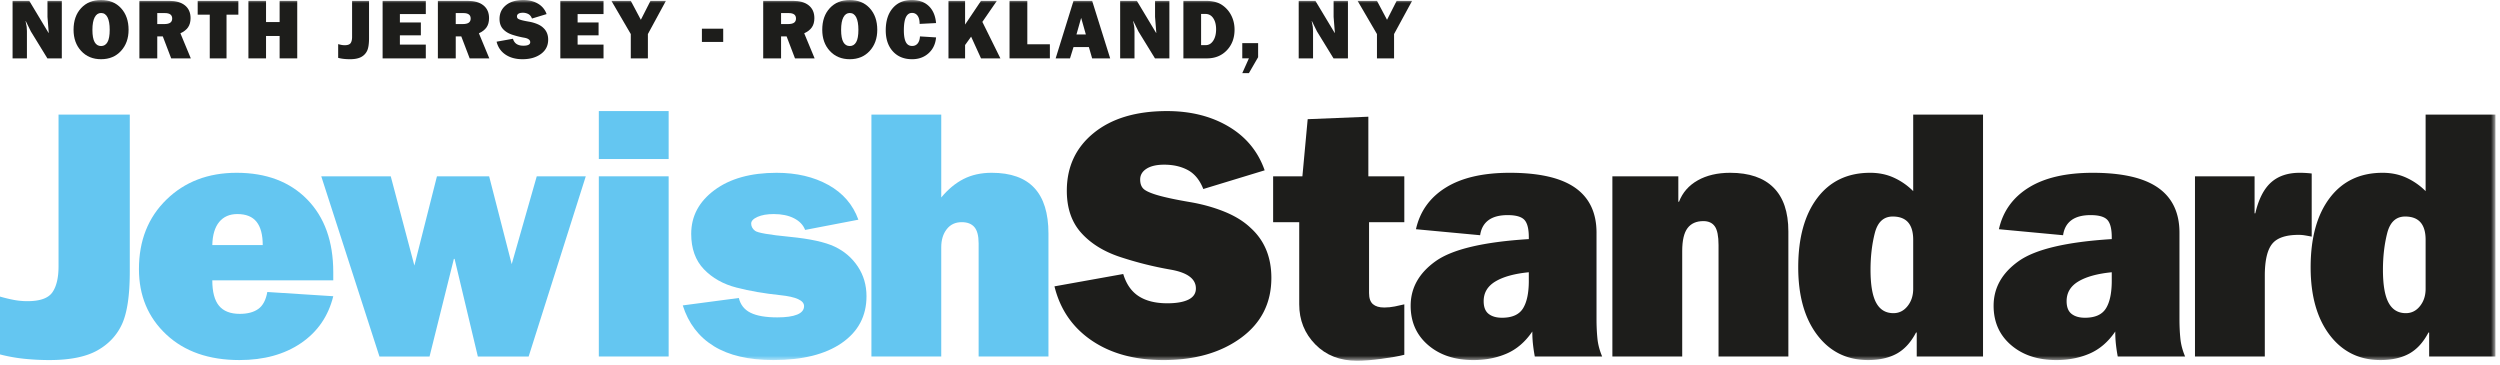
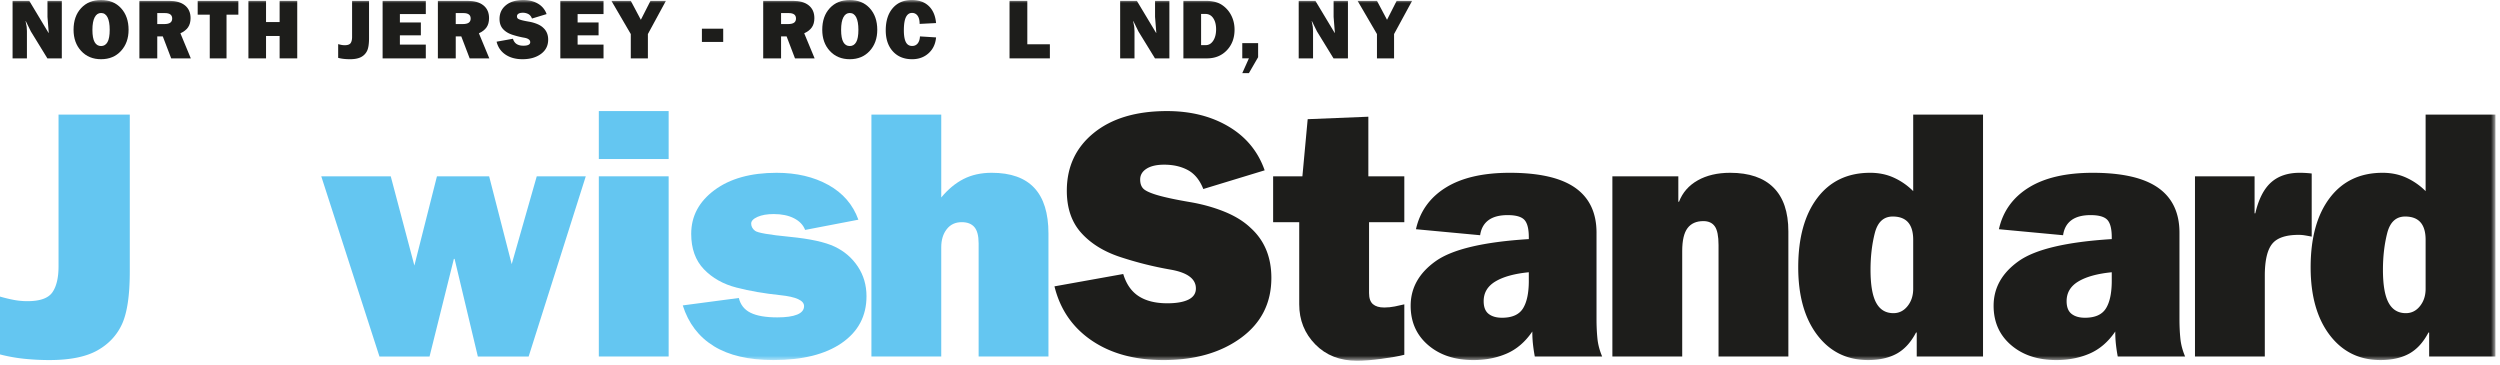
<svg xmlns="http://www.w3.org/2000/svg" xmlns:xlink="http://www.w3.org/1999/xlink" data-bbox="0 0 417.238 60.32" viewBox="0 0 418 61" height="61" width="418" data-type="color">
  <g>
    <defs>
      <path id="5d2e6ff1-6126-4cad-a742-2c187a72c318" d="M0 61.32h417.238V1H0v60.32z" />
    </defs>
    <g transform="translate(0 -1)" fill-rule="evenodd">
      <path fill="#64C6F1" d="M21.7 20.161v26.24c0 3.971-.434 6.9-1.298 8.786-.865 1.887-2.25 3.361-4.157 4.422-1.907 1.062-4.57 1.593-7.99 1.593-1.377 0-2.752-.07-4.128-.207A27.567 27.567 0 0 1 0 60.258v-9.67c.825.235 1.601.423 2.33.56a12.13 12.13 0 0 0 2.27.206c2.082 0 3.468-.49 4.156-1.474.688-.982 1.032-2.437 1.032-4.364V20.161H21.7Z" data-color="1" />
-       <path fill="#64C6F1" d="M43.929 41.979c0-1.73-.345-3.026-1.032-3.892-.688-.864-1.76-1.297-3.214-1.297-1.297 0-2.31.442-3.037 1.327-.727.884-1.111 2.173-1.15 3.862h8.433Zm11.793 4.54v1.356H35.497c0 1.927.373 3.342 1.12 4.246.746.905 1.906 1.357 3.479 1.357 1.297 0 2.329-.275 3.096-.826.766-.55 1.267-1.494 1.503-2.83l11.027.707c-.826 3.342-2.624 5.956-5.396 7.843-2.771 1.886-6.201 2.83-10.29 2.83-5.11 0-9.19-1.425-12.234-4.275-3.047-2.85-4.57-6.495-4.57-10.938 0-4.756 1.533-8.63 4.599-11.616 3.066-2.988 6.977-4.482 11.734-4.482 4.953 0 8.884 1.484 11.794 4.452 2.908 2.969 4.363 7.027 4.363 12.177Z" data-color="1" />
      <path fill="#64C6F1" d="m65.333 30.48 3.951 14.92 3.773-14.918h8.727l3.774 14.682 4.187-14.682h8.196l-9.552 30.13h-8.492L76.005 44.28h-.117l-4.069 16.333h-8.373l-9.73-30.131h11.617z" data-color="1" />
      <mask fill="#ffffff" id="d8453732-d1d3-41dd-9ce0-ce500f97fba4">
        <use xlink:href="#5d2e6ff1-6126-4cad-a742-2c187a72c318" />
      </mask>
      <path mask="url(#d8453732-d1d3-41dd-9ce0-ce500f97fba4)" fill="#64C6F1" d="M100.123 60.611h11.675v-30.13h-11.675v30.13Zm0-33.02h11.675v-8.02h-11.675v8.02Z" data-color="1" />
      <path mask="url(#d8453732-d1d3-41dd-9ce0-ce500f97fba4)" fill="#64C6F1" d="m143.52 37.733-8.904 1.71c-.315-.825-.934-1.474-1.857-1.946-.923-.472-2.054-.707-3.39-.707-1.101 0-2.005.157-2.713.471-.708.316-1.06.69-1.06 1.121 0 .472.215.875.647 1.208.433.335 2.36.67 5.78 1.003 3.42.334 5.935.885 7.547 1.651s2.899 1.878 3.863 3.332c.963 1.454 1.444 3.105 1.444 4.953 0 3.302-1.377 5.907-4.127 7.813-2.752 1.907-6.566 2.86-11.44 2.86-4.127 0-7.45-.776-9.966-2.329-2.515-1.553-4.244-3.823-5.188-6.81l9.375-1.24c.274 1.141.933 1.967 1.975 2.477 1.041.512 2.525.766 4.452.766 1.454 0 2.566-.156 3.333-.47.766-.315 1.149-.787 1.149-1.416 0-.944-1.327-1.552-3.98-1.828-2.654-.275-5.092-.698-7.313-1.268-2.22-.569-4.038-1.592-5.454-3.066-1.415-1.474-2.123-3.45-2.123-5.926 0-2.948 1.299-5.385 3.893-7.312 2.595-1.925 6.053-2.889 10.377-2.889 3.341 0 6.23.678 8.668 2.034 2.438 1.356 4.107 3.293 5.012 5.808" data-color="1" />
      <path mask="url(#d8453732-d1d3-41dd-9ce0-ce500f97fba4)" fill="#64C6F1" d="M157.377 20.161v13.857c1.14-1.376 2.388-2.407 3.744-3.096 1.357-.687 2.92-1.032 4.688-1.032 3.184 0 5.562.846 7.135 2.536 1.572 1.691 2.358 4.226 2.358 7.607v20.58h-11.675v-18.93c0-1.257-.236-2.16-.708-2.712-.47-.55-1.179-.825-2.122-.825-1.062 0-1.897.393-2.506 1.18-.61.786-.914 1.788-.914 3.006v18.28h-11.675v-40.45h11.675Z" data-color="1" />
      <path mask="url(#d8453732-d1d3-41dd-9ce0-ce500f97fba4)" fill="#1D1D1B" d="m211.452 29.478-10.26 3.125c-.59-1.494-1.445-2.545-2.565-3.155-1.12-.609-2.447-.914-3.98-.914-1.258 0-2.241.227-2.948.678-.708.453-1.062 1.053-1.062 1.8 0 .786.245 1.355.737 1.71.492.353 1.356.697 2.595 1.031 1.238.334 2.899.678 4.983 1.032 2.083.354 4.019.894 5.808 1.621 1.788.728 3.252 1.642 4.393 2.742 2.279 2.084 3.42 4.856 3.42 8.314 0 4.207-1.691 7.548-5.072 10.025-3.381 2.476-7.705 3.715-12.972 3.715-4.797 0-8.796-1.09-12-3.273-3.204-2.182-5.277-5.199-6.221-9.052l11.499-2.063c.51 1.69 1.375 2.93 2.594 3.715 1.218.786 2.81 1.18 4.777 1.18 1.533 0 2.712-.208 3.538-.62.825-.413 1.238-1.032 1.238-1.858 0-1.61-1.416-2.662-4.246-3.154a59.223 59.223 0 0 1-8.373-2.094c-2.752-.903-4.934-2.25-6.545-4.039-1.612-1.788-2.418-4.136-2.418-7.046 0-4.01 1.504-7.233 4.51-9.67 3.008-2.438 7.086-3.656 12.237-3.656 3.97 0 7.409.864 10.319 2.594 2.909 1.73 4.913 4.167 6.014 7.312" data-color="2" />
      <path mask="url(#d8453732-d1d3-41dd-9ce0-ce500f97fba4)" fill="#1D1D1B" d="M228.788 30.48h6.014v7.667h-5.896v11.852c0 .865.215 1.484.648 1.857.432.374 1.062.56 1.887.56.59 0 1.18-.06 1.769-.177.59-.118 1.12-.236 1.592-.354v8.432c-.905.236-2.172.462-3.803.679-1.632.215-2.998.324-4.098.324-2.87 0-5.2-.914-6.988-2.742-1.79-1.828-2.683-4.058-2.683-6.693V38.147h-4.363V30.48h4.894l.884-9.553 10.143-.412v9.965Z" data-color="2" />
      <path mask="url(#d8453732-d1d3-41dd-9ce0-ce500f97fba4)" fill="#1D1D1B" d="M255.617 47.934V46.52c-2.398.236-4.256.747-5.572 1.533-1.318.787-1.976 1.887-1.976 3.302 0 .983.275 1.691.826 2.123.55.433 1.297.648 2.24.648 1.69 0 2.86-.52 3.509-1.562.648-1.04.973-2.585.973-4.629m11.32-8.02v14.447c0 1.141.05 2.212.149 3.214.097 1.003.363 2.015.796 3.037h-11.263a28.364 28.364 0 0 1-.294-1.946 18.986 18.986 0 0 1-.12-2.24c-1.178 1.73-2.603 2.958-4.274 3.685-1.671.726-3.528 1.091-5.572 1.091-3.106 0-5.631-.835-7.577-2.507-1.946-1.67-2.92-3.862-2.92-6.574 0-2.987 1.396-5.474 4.188-7.459 2.79-1.985 7.98-3.214 15.567-3.686v-.295c0-1.415-.246-2.388-.737-2.918-.492-.53-1.426-.797-2.801-.797-1.377 0-2.447.286-3.214.855-.767.571-1.23 1.406-1.386 2.507l-10.731-1.003c.668-2.987 2.329-5.307 4.982-6.958 2.654-1.65 6.22-2.476 10.702-2.476 4.914 0 8.56.835 10.939 2.505 2.378 1.672 3.567 4.178 3.567 7.518" data-color="2" />
      <path mask="url(#d8453732-d1d3-41dd-9ce0-ce500f97fba4)" fill="#1D1D1B" d="M299.015 39.679v20.933H287.34V41.979c0-1.494-.207-2.536-.62-3.125-.413-.59-1.052-.885-1.916-.885-1.18 0-2.064.394-2.653 1.18-.59.786-.885 2.063-.885 3.832v17.63H269.59v-30.13h11.027v4.245h.117c.59-1.533 1.63-2.722 3.126-3.568 1.493-.844 3.3-1.267 5.425-1.267 3.184 0 5.6.826 7.252 2.476 1.65 1.65 2.477 4.089 2.477 7.312" data-color="2" />
      <path mask="url(#d8453732-d1d3-41dd-9ce0-ce500f97fba4)" fill="#1D1D1B" d="M319.887 49.29v-8.195c0-2.595-1.14-3.892-3.42-3.892-1.533 0-2.536.934-3.007 2.8-.472 1.868-.708 3.903-.708 6.104 0 2.516.315 4.354.944 5.513.628 1.16 1.592 1.739 2.89 1.739.943 0 1.728-.392 2.358-1.18.628-.785.943-1.747.943-2.888Zm11.675-29.128v40.45h-11.085v-4.01h-.118c-.865 1.652-1.946 2.83-3.243 3.539-1.297.707-2.89 1.06-4.776 1.06-3.538 0-6.369-1.394-8.492-4.185-2.122-2.791-3.184-6.565-3.184-11.322 0-4.914 1.062-8.776 3.184-11.587 2.123-2.81 5.072-4.216 8.845-4.216 1.454 0 2.781.275 3.981.826a11.012 11.012 0 0 1 3.213 2.24V20.163h11.675Z" data-color="2" />
      <path mask="url(#d8453732-d1d3-41dd-9ce0-ce500f97fba4)" fill="#1D1D1B" d="M353.085 47.934V46.52c-2.398.236-4.256.747-5.572 1.533-1.318.787-1.976 1.887-1.976 3.302 0 .983.275 1.691.826 2.123.55.433 1.297.648 2.241.648 1.689 0 2.859-.52 3.508-1.562.648-1.04.973-2.585.973-4.629m11.321-8.02v14.447c0 1.141.049 2.212.148 3.214.097 1.003.363 2.015.796 3.037h-11.263a28.364 28.364 0 0 1-.294-1.946 18.986 18.986 0 0 1-.119-2.24c-1.179 1.73-2.604 2.958-4.275 3.685-1.671.726-3.528 1.091-5.572 1.091-3.106 0-5.631-.835-7.577-2.507-1.946-1.67-2.919-3.862-2.919-6.574 0-2.987 1.395-5.474 4.187-7.459 2.791-1.985 7.98-3.214 15.567-3.686v-.295c0-1.415-.246-2.388-.737-2.918-.492-.53-1.426-.797-2.801-.797-1.377 0-2.447.286-3.214.855-.767.571-1.229 1.406-1.386 2.507l-10.731-1.003c.668-2.987 2.329-5.307 4.982-6.958 2.654-1.65 6.221-2.476 10.702-2.476 4.914 0 8.56.835 10.939 2.505 2.378 1.672 3.567 4.178 3.567 7.518" data-color="2" />
      <path mask="url(#d8453732-d1d3-41dd-9ce0-ce500f97fba4)" fill="#1D1D1B" d="M386.517 30.009v10.554a37.723 37.723 0 0 0-1.12-.206 6.438 6.438 0 0 0-1.06-.088c-2.164 0-3.648.51-4.453 1.532-.806 1.023-1.209 2.792-1.209 5.307v13.505H367V30.48h9.966v6.192h.118c.55-2.358 1.424-4.078 2.624-5.16 1.2-1.08 2.801-1.622 4.806-1.622.667 0 1.335.04 2.004.119" data-color="2" />
      <path mask="url(#d8453732-d1d3-41dd-9ce0-ce500f97fba4)" fill="#1D1D1B" d="M405.563 49.29v-8.195c0-2.595-1.141-3.892-3.42-3.892-1.533 0-2.536.934-3.008 2.8-.471 1.868-.707 3.903-.707 6.104 0 2.516.314 4.354.944 5.513.628 1.16 1.591 1.739 2.888 1.739.944 0 1.73-.392 2.36-1.18.628-.785.943-1.747.943-2.888Zm11.675-29.128v40.45h-11.085v-4.01h-.118c-.866 1.652-1.947 2.83-3.243 3.539-1.298.707-2.89 1.06-4.777 1.06-3.538 0-6.368-1.394-8.491-4.185-2.123-2.791-3.185-6.565-3.185-11.322 0-4.914 1.062-8.776 3.185-11.587 2.123-2.81 5.071-4.216 8.845-4.216 1.454 0 2.781.275 3.98.826a11.017 11.017 0 0 1 3.214 2.24V20.163h11.675Z" data-color="2" />
      <path mask="url(#d8453732-d1d3-41dd-9ce0-ce500f97fba4)" fill="#1D1D1B" d="M4.894 1.14 8.12 6.511l.028-.028-.21-2.665V1.14h2.397v9.62H7.923L5.162 6.258 4.306 4.52l-.029.03c.093.391.154.7.183.924.027.225.042.463.042.715v4.572H2.103V1.14h2.79Z" data-color="2" />
      <path mask="url(#d8453732-d1d3-41dd-9ce0-ce500f97fba4)" fill="#1D1D1B" d="M18.343 5.992c0-.917-.122-1.615-.365-2.097-.243-.48-.603-.722-1.08-.722-.458 0-.813.238-1.065.715-.253.477-.38 1.178-.38 2.104 0 .935.125 1.62.372 2.054.248.435.606.652 1.074.652.467 0 .824-.217 1.072-.652.248-.434.372-1.119.372-2.054M16.899 10.9c-1.366 0-2.473-.458-3.324-1.374-.851-.916-1.276-2.099-1.276-3.548 0-1.505.42-2.71 1.262-3.618C14.4 1.453 15.515 1 16.899 1c1.392 0 2.507.458 3.344 1.374.836.916 1.255 2.118 1.255 3.604 0 1.44-.423 2.62-1.27 3.541-.845.921-1.955 1.381-3.33 1.381" data-color="2" />
      <path mask="url(#d8453732-d1d3-41dd-9ce0-ce500f97fba4)" fill="#1D1D1B" d="M27.43 5.025c.477 0 .822-.077 1.038-.231.214-.155.322-.386.322-.694 0-.31-.103-.538-.308-.688-.206-.15-.501-.224-.884-.224h-1.304v1.837h1.136Zm.855-3.884c1.13 0 2.01.252 2.637.757.626.505.939 1.215.939 2.13 0 .628-.14 1.142-.421 1.544-.28.402-.705.734-1.276.995l1.739 4.193h-3.281L27.22 7.087h-.926v3.673h-2.987V1.14h4.978Z" data-color="2" />
      <path mask="url(#d8453732-d1d3-41dd-9ce0-ce500f97fba4)" fill="#1D1D1B" d="M39.854 1.14v2.314h-1.978v7.306h-2.804V3.454h-2.019V1.14h6.801z" data-color="2" />
      <path mask="url(#d8453732-d1d3-41dd-9ce0-ce500f97fba4)" fill="#1D1D1B" d="M44.481 1.14v3.548h2.272V1.14h2.945v9.62h-2.945V7.015h-2.272v3.745h-2.945V1.14h2.945z" data-color="2" />
      <path mask="url(#d8453732-d1d3-41dd-9ce0-ce500f97fba4)" fill="#1D1D1B" d="M61.702 1.14v6.24c0 .945-.103 1.641-.31 2.09a2.26 2.26 0 0 1-.987 1.051c-.454.253-1.087.38-1.9.38a9.77 9.77 0 0 1-.982-.05 6.638 6.638 0 0 1-.982-.175v-2.3c.197.056.38.1.555.133.172.033.352.05.539.05.496 0 .825-.118.989-.352.163-.233.245-.579.245-1.037V1.14h2.833Z" data-color="2" />
      <path mask="url(#d8453732-d1d3-41dd-9ce0-ce500f97fba4)" fill="#1D1D1B" d="M71.195 1.14v2.215h-4.333v1.403h3.506v2.145h-3.506V8.46h4.333v2.3h-7.222V1.14h7.222z" data-color="2" />
      <path mask="url(#d8453732-d1d3-41dd-9ce0-ce500f97fba4)" fill="#1D1D1B" d="M77.337 5.025c.477 0 .823-.077 1.038-.231.214-.155.322-.386.322-.694 0-.31-.103-.538-.308-.688-.206-.15-.501-.224-.884-.224H76.2v1.837h1.136Zm.855-3.884c1.13 0 2.01.252 2.637.757.626.505.939 1.215.939 2.13 0 .628-.14 1.142-.42 1.544-.281.402-.706.734-1.277.995l1.739 4.193h-3.281l-1.402-3.673H76.2v3.673h-2.987V1.14h4.978Z" data-color="2" />
      <path mask="url(#d8453732-d1d3-41dd-9ce0-ce500f97fba4)" fill="#1D1D1B" d="m91.388 3.356-2.44.744c-.14-.356-.344-.606-.61-.751a1.954 1.954 0 0 0-.947-.217c-.299 0-.533.054-.7.16-.169.109-.253.25-.253.429 0 .187.058.322.175.406.117.084.322.166.617.246.294.079.69.16 1.185.245a6.65 6.65 0 0 1 1.381.386c.425.173.774.39 1.045.652.542.495.813 1.155.813 1.977 0 1-.402 1.795-1.206 2.384-.804.589-1.832.883-3.085.883-1.14 0-2.092-.26-2.853-.778-.763-.518-1.256-1.236-1.48-2.152l2.734-.491c.122.402.328.696.618.883.29.187.668.28 1.135.28.365 0 .645-.048.842-.146.196-.098.294-.246.294-.442 0-.383-.336-.633-1.009-.75a14.117 14.117 0 0 1-1.992-.498c-.654-.215-1.173-.535-1.556-.961-.384-.425-.575-.984-.575-1.676 0-.953.357-1.72 1.073-2.3.715-.58 1.685-.868 2.91-.868.944 0 1.761.205 2.453.616a3.201 3.201 0 0 1 1.431 1.739" data-color="2" />
      <path mask="url(#d8453732-d1d3-41dd-9ce0-ce500f97fba4)" fill="#1D1D1B" d="M100.91 1.14v2.215h-4.333v1.403h3.505v2.145h-3.505V8.46h4.333v2.3h-7.222V1.14h7.222z" data-color="2" />
      <path mask="url(#d8453732-d1d3-41dd-9ce0-ce500f97fba4)" fill="#1D1D1B" d="m105.467 1.14 1.683 3.17 1.612-3.17h2.58l-3.014 5.553v4.067h-2.861V6.693l-3.24-5.553h3.24z" data-color="2" />
-       <path mask="url(#d8453732-d1d3-41dd-9ce0-ce500f97fba4)" fill="#1D1D1B" d="M117.358 8.011h3.562V5.797h-3.562v2.215z" data-color="2" />
+       <path mask="url(#d8453732-d1d3-41dd-9ce0-ce500f97fba4)" fill="#1D1D1B" d="M117.358 8.011h3.562V5.797h-3.562v2.215" data-color="2" />
      <path mask="url(#d8453732-d1d3-41dd-9ce0-ce500f97fba4)" fill="#1D1D1B" d="M131.731 5.025c.477 0 .823-.077 1.038-.231.215-.155.322-.386.322-.694 0-.31-.103-.538-.308-.688-.206-.15-.5-.224-.884-.224h-1.304v1.837h1.136Zm.855-3.884c1.131 0 2.01.252 2.637.757.626.505.94 1.215.94 2.13 0 .628-.14 1.142-.42 1.544-.282.402-.707.734-1.278.995l1.74 4.193h-3.282l-1.402-3.673h-.926v3.673h-2.987V1.14h4.978Z" data-color="2" />
      <path mask="url(#d8453732-d1d3-41dd-9ce0-ce500f97fba4)" fill="#1D1D1B" d="M143.525 5.992c0-.917-.122-1.615-.365-2.097-.243-.48-.603-.722-1.08-.722-.458 0-.813.238-1.065.715-.253.477-.38 1.178-.38 2.104 0 .935.125 1.62.373 2.054.247.435.605.652 1.073.652.467 0 .824-.217 1.072-.652.248-.434.372-1.119.372-2.054M142.08 10.9c-1.366 0-2.473-.458-3.324-1.374-.851-.916-1.276-2.099-1.276-3.548 0-1.505.42-2.71 1.262-3.618.842-.907 1.954-1.36 3.338-1.36 1.392 0 2.507.458 3.344 1.374.836.916 1.255 2.118 1.255 3.604 0 1.44-.423 2.62-1.27 3.541-.845.921-1.955 1.381-3.33 1.381" data-color="2" />
      <path mask="url(#d8453732-d1d3-41dd-9ce0-ce500f97fba4)" fill="#1D1D1B" d="m156.51 4.856-2.749.141c0-.599-.114-1.055-.343-1.368a1.096 1.096 0 0 0-.933-.47c-.439 0-.776.234-1.01.701-.233.468-.35 1.206-.35 2.216 0 .87.11 1.522.33 1.956.22.435.572.653 1.058.653.383 0 .69-.14.92-.42.228-.282.356-.674.385-1.179l2.692.168c-.094 1.094-.51 1.975-1.248 2.644-.739.668-1.66 1.002-2.763 1.002-1.346 0-2.417-.437-3.21-1.31-.796-.875-1.193-2.046-1.193-3.514 0-1.57.39-2.809 1.171-3.716S151.111 1 152.457 1c1.178 0 2.12.334 2.826 1.002.706.67 1.115 1.62 1.227 2.854" data-color="2" />
-       <path mask="url(#d8453732-d1d3-41dd-9ce0-ce500f97fba4)" fill="#1D1D1B" d="M161.362 1.14v3.968l2.665-3.968h2.65l-2.426 3.52 3.015 6.1h-3.24l-1.654-3.632-1.01 1.402v2.23h-2.776V1.14h2.776z" data-color="2" />
      <path mask="url(#d8453732-d1d3-41dd-9ce0-ce500f97fba4)" fill="#1D1D1B" d="M171.767 1.14v7.264h3.772v2.356h-6.745V1.14h2.973z" data-color="2" />
-       <path mask="url(#d8453732-d1d3-41dd-9ce0-ce500f97fba4)" fill="#1D1D1B" d="M179.984 6.763h1.57l-.785-2.776-.785 2.776Zm2.622-5.623 3.015 9.62h-3.015l-.547-1.893h-2.566l-.589 1.893h-2.398l2.987-9.62h3.113Z" data-color="2" />
      <path mask="url(#d8453732-d1d3-41dd-9ce0-ce500f97fba4)" fill="#1D1D1B" d="m190.081 1.14 3.225 5.371.028-.028-.21-2.665V1.14h2.397v9.62h-2.41l-2.764-4.502-.855-1.739-.028.03c.093.391.154.7.182.924.028.225.042.463.042.715v4.572h-2.398V1.14h2.791Z" data-color="2" />
      <path mask="url(#d8453732-d1d3-41dd-9ce0-ce500f97fba4)" fill="#1D1D1B" d="M200.822 8.545h.786c.504 0 .918-.246 1.24-.736.323-.491.484-1.13.484-1.914 0-.758-.159-1.375-.476-1.851-.318-.478-.763-.716-1.333-.716h-.7v5.217Zm.757-7.404c1.132 0 2.034.222 2.707.666a4.58 4.58 0 0 1 1.571 1.753c.373.724.56 1.526.56 2.404 0 1.394-.429 2.54-1.29 3.443-.86.903-1.972 1.353-3.337 1.353h-3.926V1.14h3.715Z" data-color="2" />
      <path mask="url(#d8453732-d1d3-41dd-9ce0-ce500f97fba4)" fill="#1D1D1B" d="M210.358 8.208v2.356l-1.542 2.665h-1.108l1.108-2.47h-1.108v-2.55h2.65z" data-color="2" />
      <path mask="url(#d8453732-d1d3-41dd-9ce0-ce500f97fba4)" fill="#1D1D1B" d="m219.935 1.14 3.226 5.371.028-.028-.21-2.665V1.14h2.397v9.62h-2.412l-2.762-4.502-.856-1.739-.028.03c.093.391.154.7.182.924.029.225.042.463.042.715v4.572h-2.398V1.14h2.791Z" data-color="2" />
      <path mask="url(#d8453732-d1d3-41dd-9ce0-ce500f97fba4)" fill="#1D1D1B" d="m230.228 1.14 1.683 3.17 1.613-3.17h2.58l-3.016 5.553v4.067h-2.86V6.693l-3.24-5.553h3.24z" data-color="2" />
    </g>
  </g>
</svg>